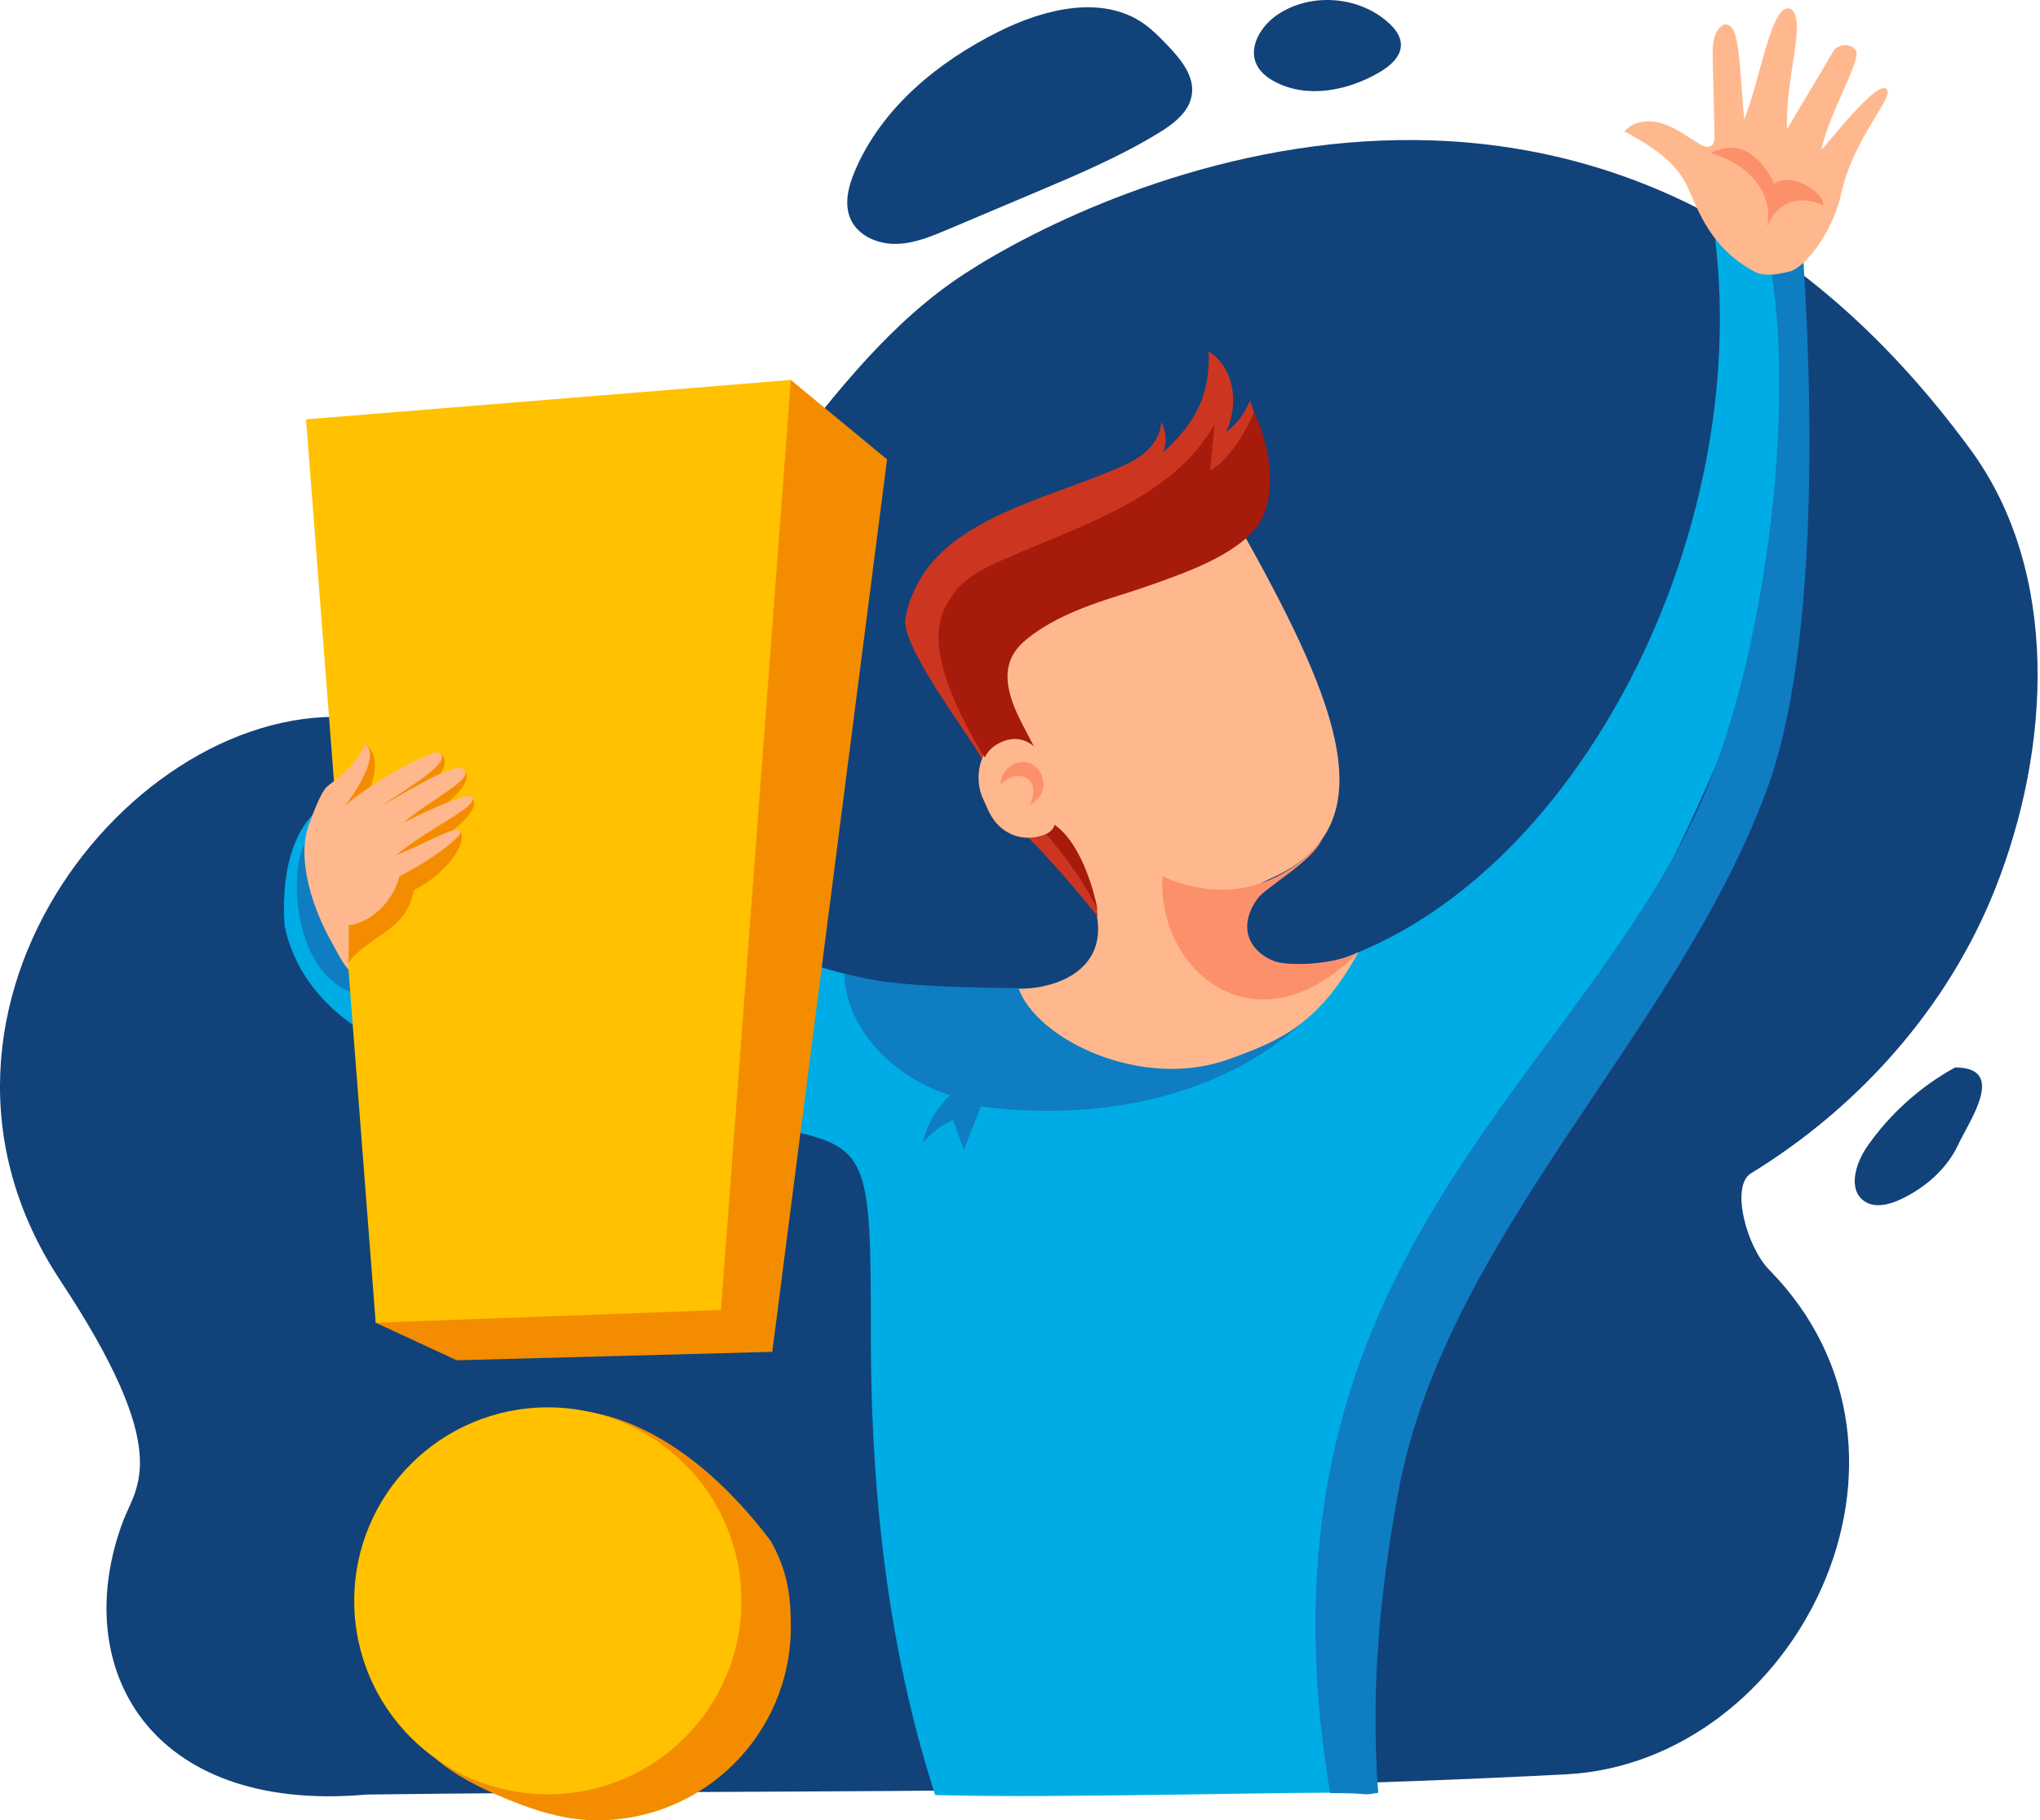
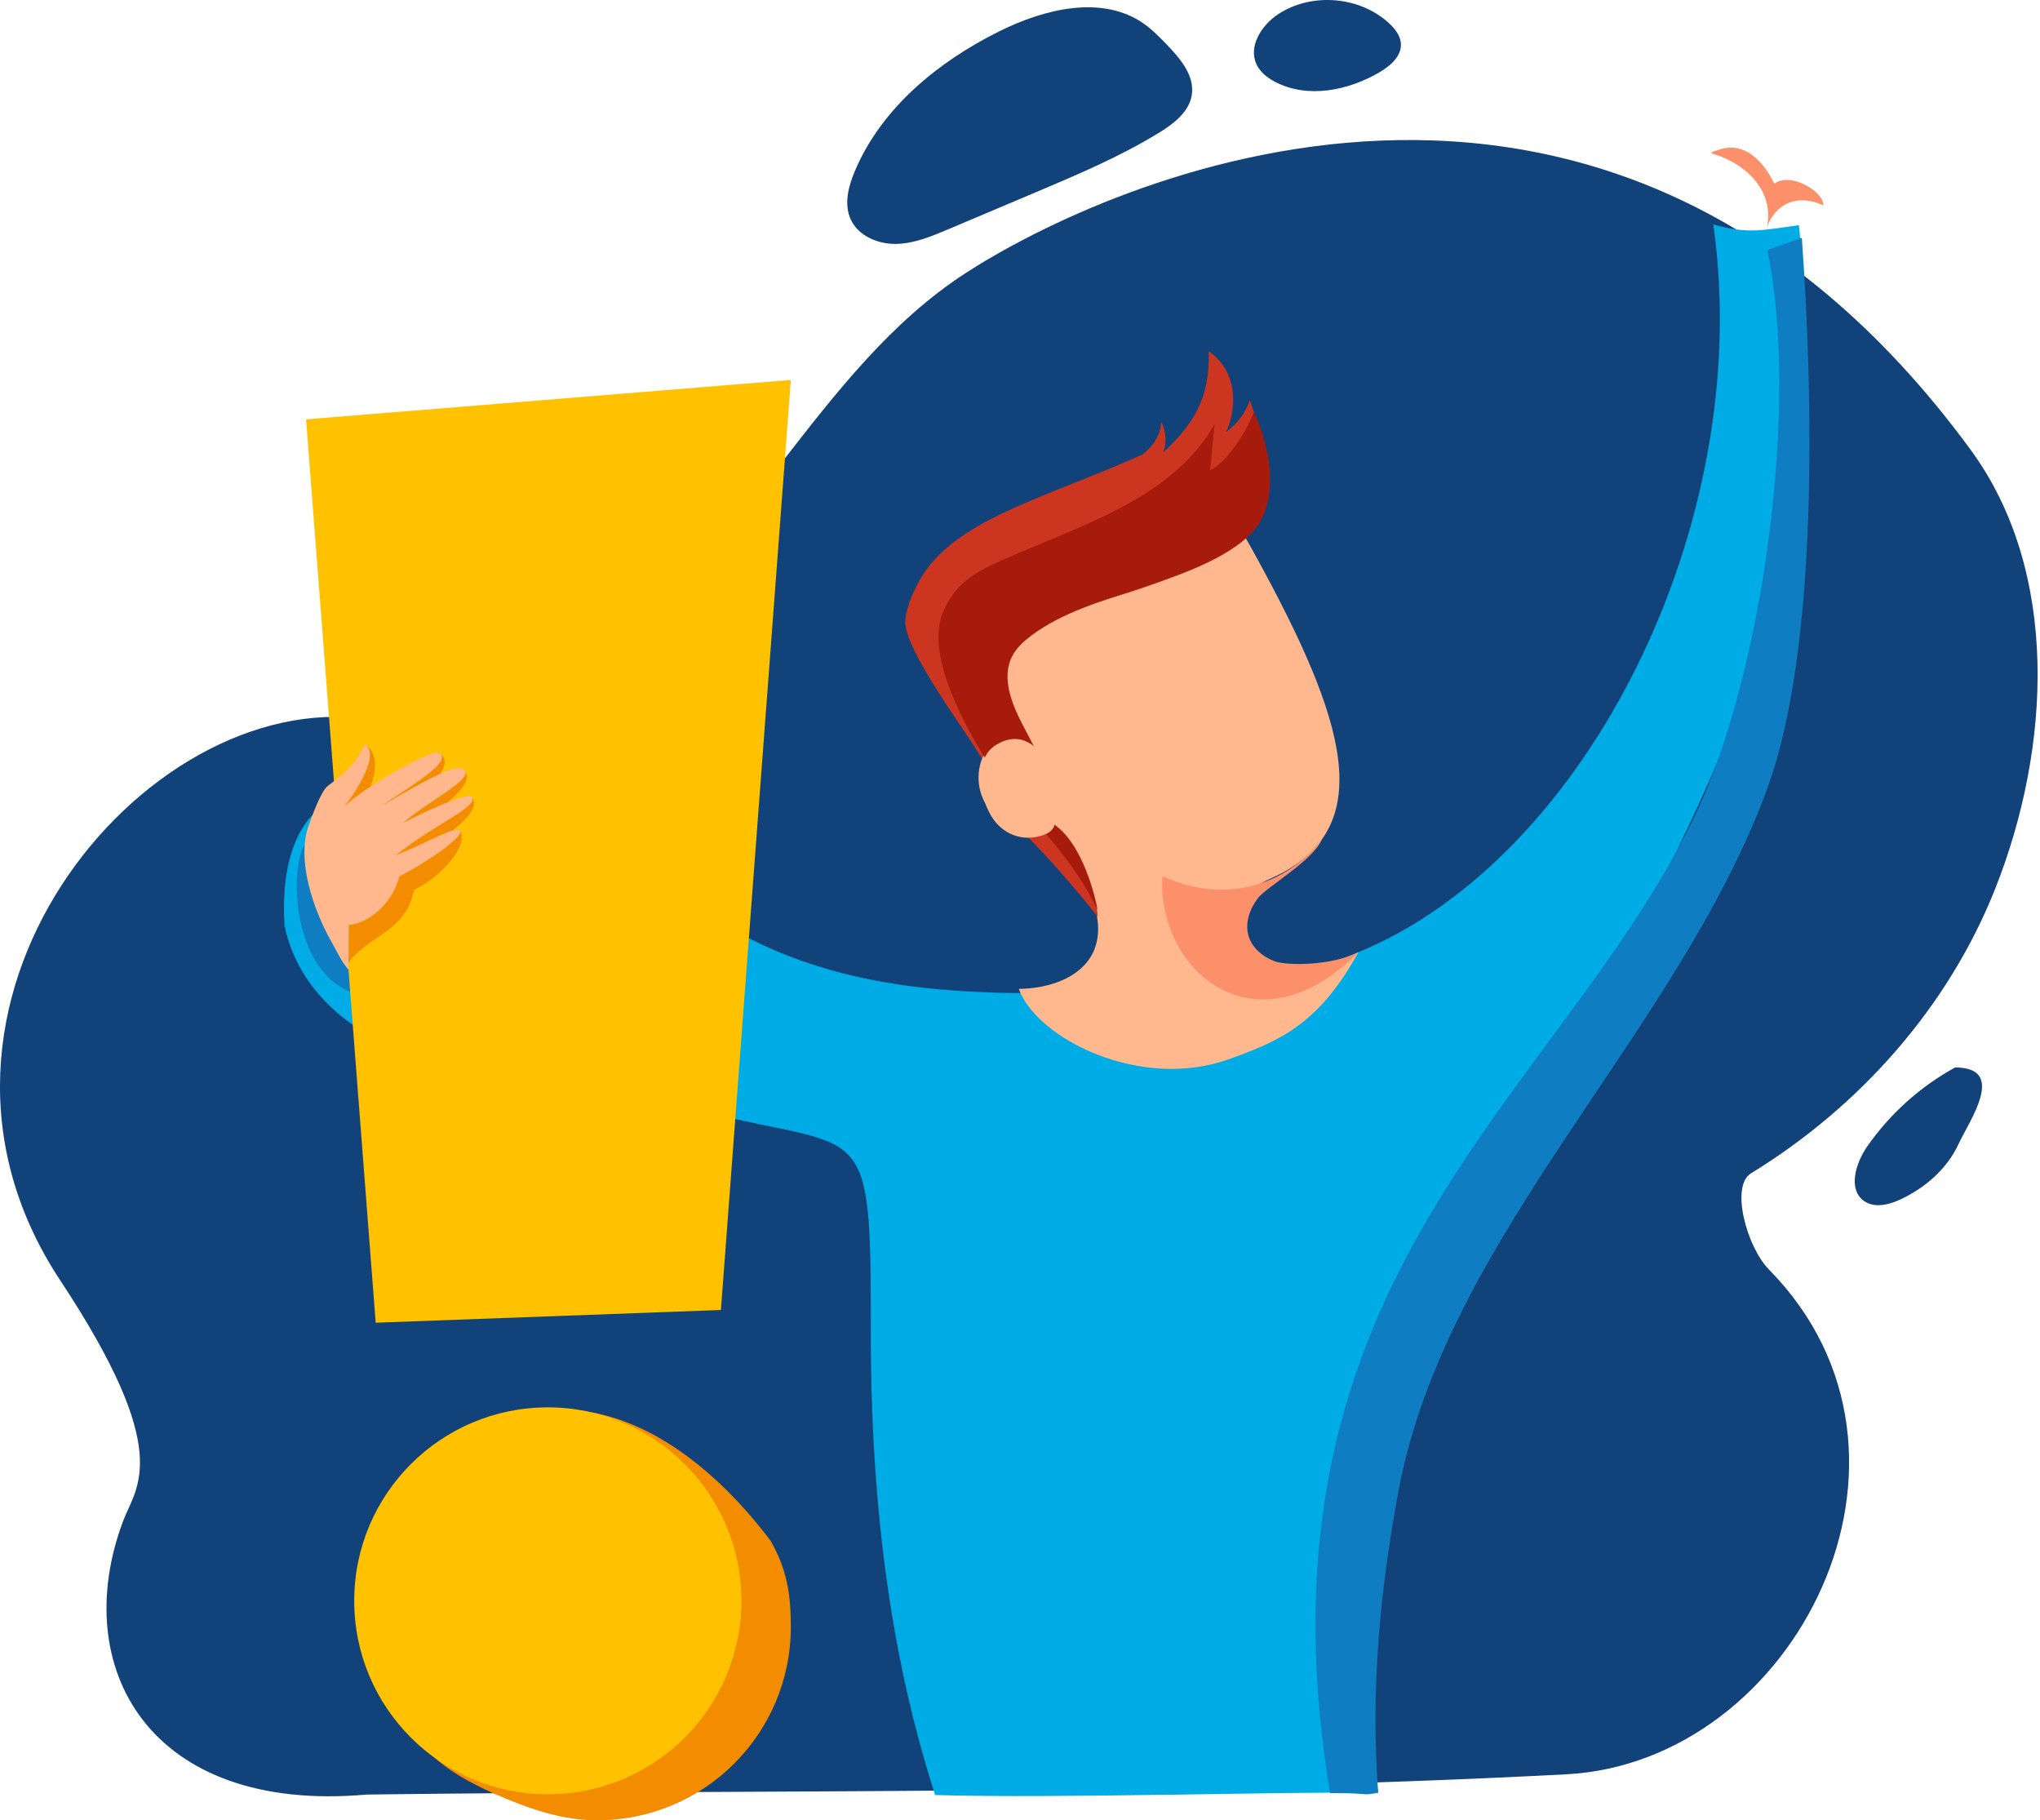
<svg xmlns="http://www.w3.org/2000/svg" width="204" height="182" fill="none">
  <path fill-rule="evenodd" clip-rule="evenodd" d="M12.311 152.077C6.841 166.628 14.844 181.375 36.691 179.422C76.911 178.908 116.469 179.506 156.636 177.398C179.538 176.196 195.16 145.493 176.909 126.949C174.676 124.681 173.014 118.589 175.098 117.313C185.962 110.66 194.821 100.692 199.514 88.875C205.106 74.79 206.024 57.19 197.062 44.967C160.394 -5.051 110.22 18.424 96.506 27.34C81.678 36.982 74.593 55.625 59.71 65.181C52.908 69.549 43.846 68.137 36.691 71.9C14.324 68.677 -12.086 100.621 6.02 128.011C17.449 145.3 13.635 148.556 12.311 152.077Z" fill="#12427A" />
  <path fill-rule="evenodd" clip-rule="evenodd" d="M85.063 21.918C85.81 23.572 87.762 24.411 89.579 24.387C91.395 24.362 93.121 23.643 94.794 22.936C97.711 21.703 100.629 20.47 103.546 19.237C107.758 17.457 111.989 15.667 115.888 13.28C117.366 12.376 118.919 11.195 119.18 9.484C119.475 7.558 118.022 5.848 116.666 4.446C115.953 3.709 115.232 2.968 114.394 2.377C110.254 -0.543 104.493 0.868 99.953 3.118C93.803 6.165 88.138 10.807 85.475 17.128C84.834 18.649 84.384 20.414 85.063 21.918Z" fill="#12427A" />
  <path fill-rule="evenodd" clip-rule="evenodd" d="M127.797 1.433C126.146 2.527 124.809 4.64 125.649 6.433C126.021 7.225 126.755 7.792 127.531 8.196C130.765 9.876 134.814 9.066 137.957 7.221C139.029 6.592 140.147 5.636 140.091 4.394C140.055 3.578 139.503 2.877 138.903 2.322C135.962 -0.391 131.133 -0.778 127.797 1.433Z" fill="#12427A" />
  <path fill-rule="evenodd" clip-rule="evenodd" d="M190.105 119.895C192.533 118.743 194.686 116.876 195.823 114.442C196.96 112.008 200.73 106.728 195.51 106.728C192.025 108.638 188.992 111.363 186.723 114.623C185.557 116.299 184.751 118.943 186.435 120.098C187.495 120.824 188.944 120.446 190.105 119.895Z" fill="#12427A" />
  <path fill-rule="evenodd" clip-rule="evenodd" d="M93.514 179.472C105.918 179.836 128.854 179.097 137.815 179.246C129.461 115.007 187.551 90.21 179.886 22.513C176.297 23.004 174.812 23.436 171.329 22.441C175.579 52.307 158.703 85.821 135.84 95.203C128.844 98.073 122.347 98.882 114.706 99.076C100.846 99.428 86.578 100.249 73.708 93.187C72.84 99.51 72.411 102.634 71.543 108.957C71.38 110.14 71.221 111.368 71.57 112.511C71.895 113.578 72.436 111.654 73.527 111.892C87.133 114.856 87.087 112.81 87.087 134.662C87.201 155.978 90.519 170.149 93.514 179.472Z" fill="#00ACE5" />
-   <path fill-rule="evenodd" clip-rule="evenodd" d="M77.228 135.16L88.705 45.93L79.085 37.991L35.422 42.876L37.569 132.249L45.669 136.003L77.228 135.16Z" fill="#F48C00" />
  <path fill-rule="evenodd" clip-rule="evenodd" d="M59.084 141.196C48.553 139.342 40.363 151.973 40.363 162.656C40.363 170.554 38.454 175.207 51.89 180.351C54.336 181.288 56.936 182 59.724 182C70.416 182 79.085 173.339 79.085 162.656C79.085 159.226 78.645 156.871 77.078 154.078C73.399 149.152 66.933 142.579 59.084 141.196Z" fill="#F48C00" />
  <path fill-rule="evenodd" clip-rule="evenodd" d="M32.508 80.464C29.779 82.133 28.053 86.301 28.454 92.548C30.055 100.245 37.025 103.867 39.424 104.583C40.208 100.767 37.681 92.647 36.415 88.962C35.395 85.992 38.616 74.627 32.508 80.464Z" fill="#00ACE5" />
  <path fill-rule="evenodd" clip-rule="evenodd" d="M31.347 83.188C30.966 83.439 30.993 84.019 30.646 84.282C29.094 85.455 28.651 96.991 35.422 99.324C36.178 99.585 35.915 98.034 36.526 97.548C37.034 97.144 36.226 94.935 36.127 94.323C35.871 92.735 35.615 91.147 35.359 89.558C34.987 87.246 34.561 84.817 32.984 82.986C32.424 82.93 31.806 82.886 31.347 83.188Z" fill="#0F7DC2" />
  <path fill-rule="evenodd" clip-rule="evenodd" d="M72.092 130.976L79.085 37.991L30.607 41.928L37.569 132.249L72.092 130.976Z" fill="#FFC100" />
  <path fill-rule="evenodd" clip-rule="evenodd" d="M54.783 140.711C44.09 140.711 35.422 149.372 35.422 160.056C35.422 170.739 44.09 179.4 54.783 179.4C65.475 179.4 74.143 170.739 74.143 160.056C74.143 149.372 65.475 140.711 54.783 140.711Z" fill="#FFC100" />
  <path fill-rule="evenodd" clip-rule="evenodd" d="M47.117 79.599C46.566 79.445 45.122 81.121 41.368 83.026C43.856 80.868 47.647 78.522 46.442 76.985C45.767 76.142 43.025 79.61 38.977 81.966C40.803 80.602 46.232 76.594 43.907 75.288C42.916 75.274 37.345 79.975 35.178 82.055C36.512 80.325 38.854 75.952 36.485 74.415C35.641 76.311 35.262 78.683 33.49 80.032C32.797 80.56 31.927 83.054 31.619 83.87C30.29 87.395 34.028 95.717 34.718 96.495C35.086 95.698 36.293 94.717 37.929 93.613C40.216 92.071 40.864 91.12 41.416 88.987C44.37 87.511 46.832 84.433 46.021 83.133C45.621 82.493 45.011 84.667 41.073 86.303C45.011 83.132 48.418 81.177 47.117 79.599Z" fill="#F48C00" />
  <path fill-rule="evenodd" clip-rule="evenodd" d="M47.118 79.599C46.566 79.445 44.08 80.357 40.326 82.262C42.815 80.105 47.371 77.912 46.443 76.985C45.768 76.142 42.308 78.165 38.26 80.52C40.086 79.157 45.852 75.973 43.743 75.214C42.751 75.2 36.628 78.53 34.461 80.61C35.795 78.88 38.005 75.383 36.486 74.415C35.642 76.311 34.545 77.238 32.773 78.587C32.08 79.114 31.21 81.609 30.902 82.425C29.573 85.951 31.383 91.064 33.123 94.123C33.637 95.026 34.158 96.172 34.848 96.951C34.846 95.55 34.883 93.888 34.881 92.487C36.398 92.422 39.127 90.768 39.945 87.608C42.899 86.132 46.283 83.657 46.021 83.133C45.683 82.458 43.49 83.898 39.552 85.534C43.49 82.363 48.163 80.544 47.118 79.599Z" fill="#FFB88E" />
-   <path fill-rule="evenodd" clip-rule="evenodd" d="M95.297 111.976L96.397 115.007C96.783 113.805 97.685 111.834 98.071 110.632C111.209 112.345 124.356 109.033 132.198 100.263C127.203 100.781 122.191 101.132 117.172 101.315C114.467 101.413 111.701 101.455 109.124 100.629C107.531 100.119 106.043 99.286 104.41 98.924C102.977 98.608 90.088 99.124 84.441 97.349C84.441 102.18 88.705 107.548 95.022 109.508C93.663 110.771 92.692 112.445 92.272 114.25C93.097 113.283 94.138 112.501 95.297 111.976Z" fill="#0F7DC2" />
  <path fill-rule="evenodd" clip-rule="evenodd" d="M124.525 93.889C123.138 88.74 126.069 88.469 128.385 87.186C137.984 81.875 134.102 70.853 124.689 53.996C122.13 49.414 116.043 48.556 111.187 49.625C109.551 49.985 107.806 49.864 106.308 50.613C104.68 51.425 103.383 52.785 102.329 54.267C98.319 59.902 97.692 67.42 99.737 74.069C99.157 74.278 98.721 74.793 98.433 75.347C97.784 76.6 97.676 78.121 98.14 79.454C98.43 80.287 98.927 81.034 99.477 81.724C100.187 82.615 101.511 83.442 102.645 83.555C103.28 83.619 104.398 83.257 104.927 82.898C114.59 94.587 107.944 98.791 101.88 98.875C103.725 103.913 114.121 109.056 122.88 105.904C127.813 104.128 131.837 102.508 135.839 95.203C133.174 96.688 125.706 98.273 124.525 93.889Z" fill="#FFB88E" />
  <path fill-rule="evenodd" clip-rule="evenodd" d="M135.841 95.203C133.165 96.576 128.695 96.554 127.492 96.119C126.29 95.684 125.195 94.774 124.845 93.545C124.476 92.254 124.986 90.848 125.803 89.782C126.62 88.716 131.377 85.988 132.199 83.901C129.099 87.969 123.134 90.728 116.24 87.607C115.697 97.083 125.634 105.524 135.841 95.203Z" fill="#FC906B" />
-   <path fill-rule="evenodd" clip-rule="evenodd" d="M120.868 35.122C121.04 39.929 119.22 42.499 116.334 45.233C116.692 44.24 116.61 43.098 116.115 42.166C116.099 43.462 115.288 44.642 114.264 45.437C113.24 46.231 112.012 46.709 110.814 47.205C104.332 49.888 95.308 51.965 91.911 58.099C91.249 59.296 90.709 60.581 90.533 61.937C90.163 64.794 97.332 74.071 98.194 75.894C98.218 75.127 100.518 73.359 102.533 74.415C101.01 70.853 99.124 66.227 101.406 63.363C103.449 60.8 117.901 59.617 124.059 53.45C127.065 50.15 126.536 44.199 124.994 40.011C124.541 41.287 123.689 42.418 122.587 43.205C123.612 41.214 123.955 37.188 120.868 35.122Z" fill="#CC3620" />
+   <path fill-rule="evenodd" clip-rule="evenodd" d="M120.868 35.122C121.04 39.929 119.22 42.499 116.334 45.233C116.692 44.24 116.61 43.098 116.115 42.166C116.099 43.462 115.288 44.642 114.264 45.437C104.332 49.888 95.308 51.965 91.911 58.099C91.249 59.296 90.709 60.581 90.533 61.937C90.163 64.794 97.332 74.071 98.194 75.894C98.218 75.127 100.518 73.359 102.533 74.415C101.01 70.853 99.124 66.227 101.406 63.363C103.449 60.8 117.901 59.617 124.059 53.45C127.065 50.15 126.536 44.199 124.994 40.011C124.541 41.287 123.689 42.418 122.587 43.205C123.612 41.214 123.955 37.188 120.868 35.122Z" fill="#CC3620" />
  <path fill-rule="evenodd" clip-rule="evenodd" d="M105.868 81.829C108.326 84.489 109.499 88.556 109.777 91.665C107.827 89.176 104.894 85.78 102.646 83.555C103.979 83.604 105.297 82.957 105.868 81.829Z" fill="#CC3620" />
  <path fill-rule="evenodd" clip-rule="evenodd" d="M169.552 81.414C176.315 67.266 179.973 40.339 176.733 24.998L180.183 23.774C181.298 39.178 181.906 64.696 176.733 78.821C167.765 103.31 144.587 123.508 139.835 149.149C137.963 159.247 137.066 169.004 137.816 179.246C135.841 179.574 137.567 179.275 133.01 179.275C124.399 127.403 156.031 109.698 169.552 81.414Z" fill="#0F7DC2" />
-   <path fill-rule="evenodd" clip-rule="evenodd" d="M178.951 27.147C177.812 27.422 176.453 27.705 175.422 27.146C171.11 24.808 169.918 21.251 168.747 18.68C167.562 16.082 164.963 14.492 162.447 13.139C163.338 12.064 164.987 11.934 166.314 12.371C167.641 12.808 168.764 13.693 169.968 14.4C170.327 14.61 170.794 14.803 171.133 14.563C171.433 14.352 171.456 13.924 171.449 13.557C171.384 10.098 171.33 9.029 171.264 5.57C171.242 4.398 171.359 2.98 172.403 2.445C173.879 2.351 173.838 4.792 174.415 11.947C176.12 7.747 177.177 -0.101 179.125 0.928C180.682 2.065 178.498 7.822 178.704 12.924C180.326 10.109 181.714 7.927 183.335 5.112C183.711 4.458 185.006 4.264 185.411 4.899C186.68 5.177 182.732 11.497 182.15 14.999C183.869 12.959 187.85 8.01 188.663 8.916C189.482 9.706 185.342 13.737 184.102 19.428C183.281 23.198 180.501 26.772 178.951 27.147Z" fill="#FFB88E" />
  <path fill-rule="evenodd" clip-rule="evenodd" d="M171.125 15.327C174.914 16.416 177.461 19.363 176.677 22.742C177.546 20.392 179.682 19.316 182.34 20.534C182.383 19.166 179.09 17.159 177.437 18.365C175.947 15.347 173.898 14.22 171.833 14.995C171.579 15.091 171.257 15.09 171.125 15.327Z" fill="#FC906B" />
  <path fill-rule="evenodd" clip-rule="evenodd" d="M121.456 42.422C121.308 43.963 121.159 45.504 121.01 47.044C122.83 46.086 124.634 43.125 125.391 41.214C127.065 44.601 127.968 50.126 125.391 53.035C122.812 55.943 117.474 57.67 113.785 58.899C110.096 60.128 106.258 61.212 103.142 63.537C102.388 64.1 101.669 64.749 101.233 65.584C100.101 67.751 101.171 70.373 102.302 72.54C105.195 78.081 108.82 84.81 109.776 90.986C106.21 83.758 101.002 80.462 97.36 73.884C92.035 64.266 94.006 61.315 95.298 59.434C96.397 57.834 98.214 56.899 99.987 56.105C107.887 52.568 117.186 49.945 121.456 42.422Z" fill="#A61B0C" />
  <path fill-rule="evenodd" clip-rule="evenodd" d="M99.732 82.399C100.987 83.728 102.692 84.018 104.172 83.547C105.359 83.17 105.565 82.616 105.645 81.374C105.724 80.131 105.754 78.303 105.24 77.169C104.585 75.725 102.692 72.546 99.563 74.504C97.116 76.035 98.044 80.614 99.732 82.399Z" fill="#FFB88E" />
-   <path fill-rule="evenodd" clip-rule="evenodd" d="M104.017 79.54C104.785 78.415 104.133 76.62 102.822 76.248C101.511 75.876 100.012 77.061 100.074 78.422C101.822 76.684 104.246 77.798 102.987 80.505C103.365 80.222 103.751 79.93 104.017 79.54Z" fill="#FC906B" />
  <path fill-rule="evenodd" clip-rule="evenodd" d="M119.869 76.269C117.077 72.815 113.464 70.029 109.411 68.207C108.898 67.977 108.279 67.766 107.799 68.061C107.423 68.291 107.272 68.754 107.155 69.178C106.238 72.51 105.635 75.929 105.357 79.374C105.269 80.466 104.773 81.96 105.653 82.614C107.385 83.901 108.948 86.997 109.776 90.985C111.563 91.418 113.958 86.21 115.771 85.902C117.035 85.687 118.307 85.389 119.422 84.758C120.538 84.127 121.493 83.121 121.816 81.882C122.335 79.891 121.162 77.869 119.869 76.269Z" fill="#FFB88E" />
</svg>